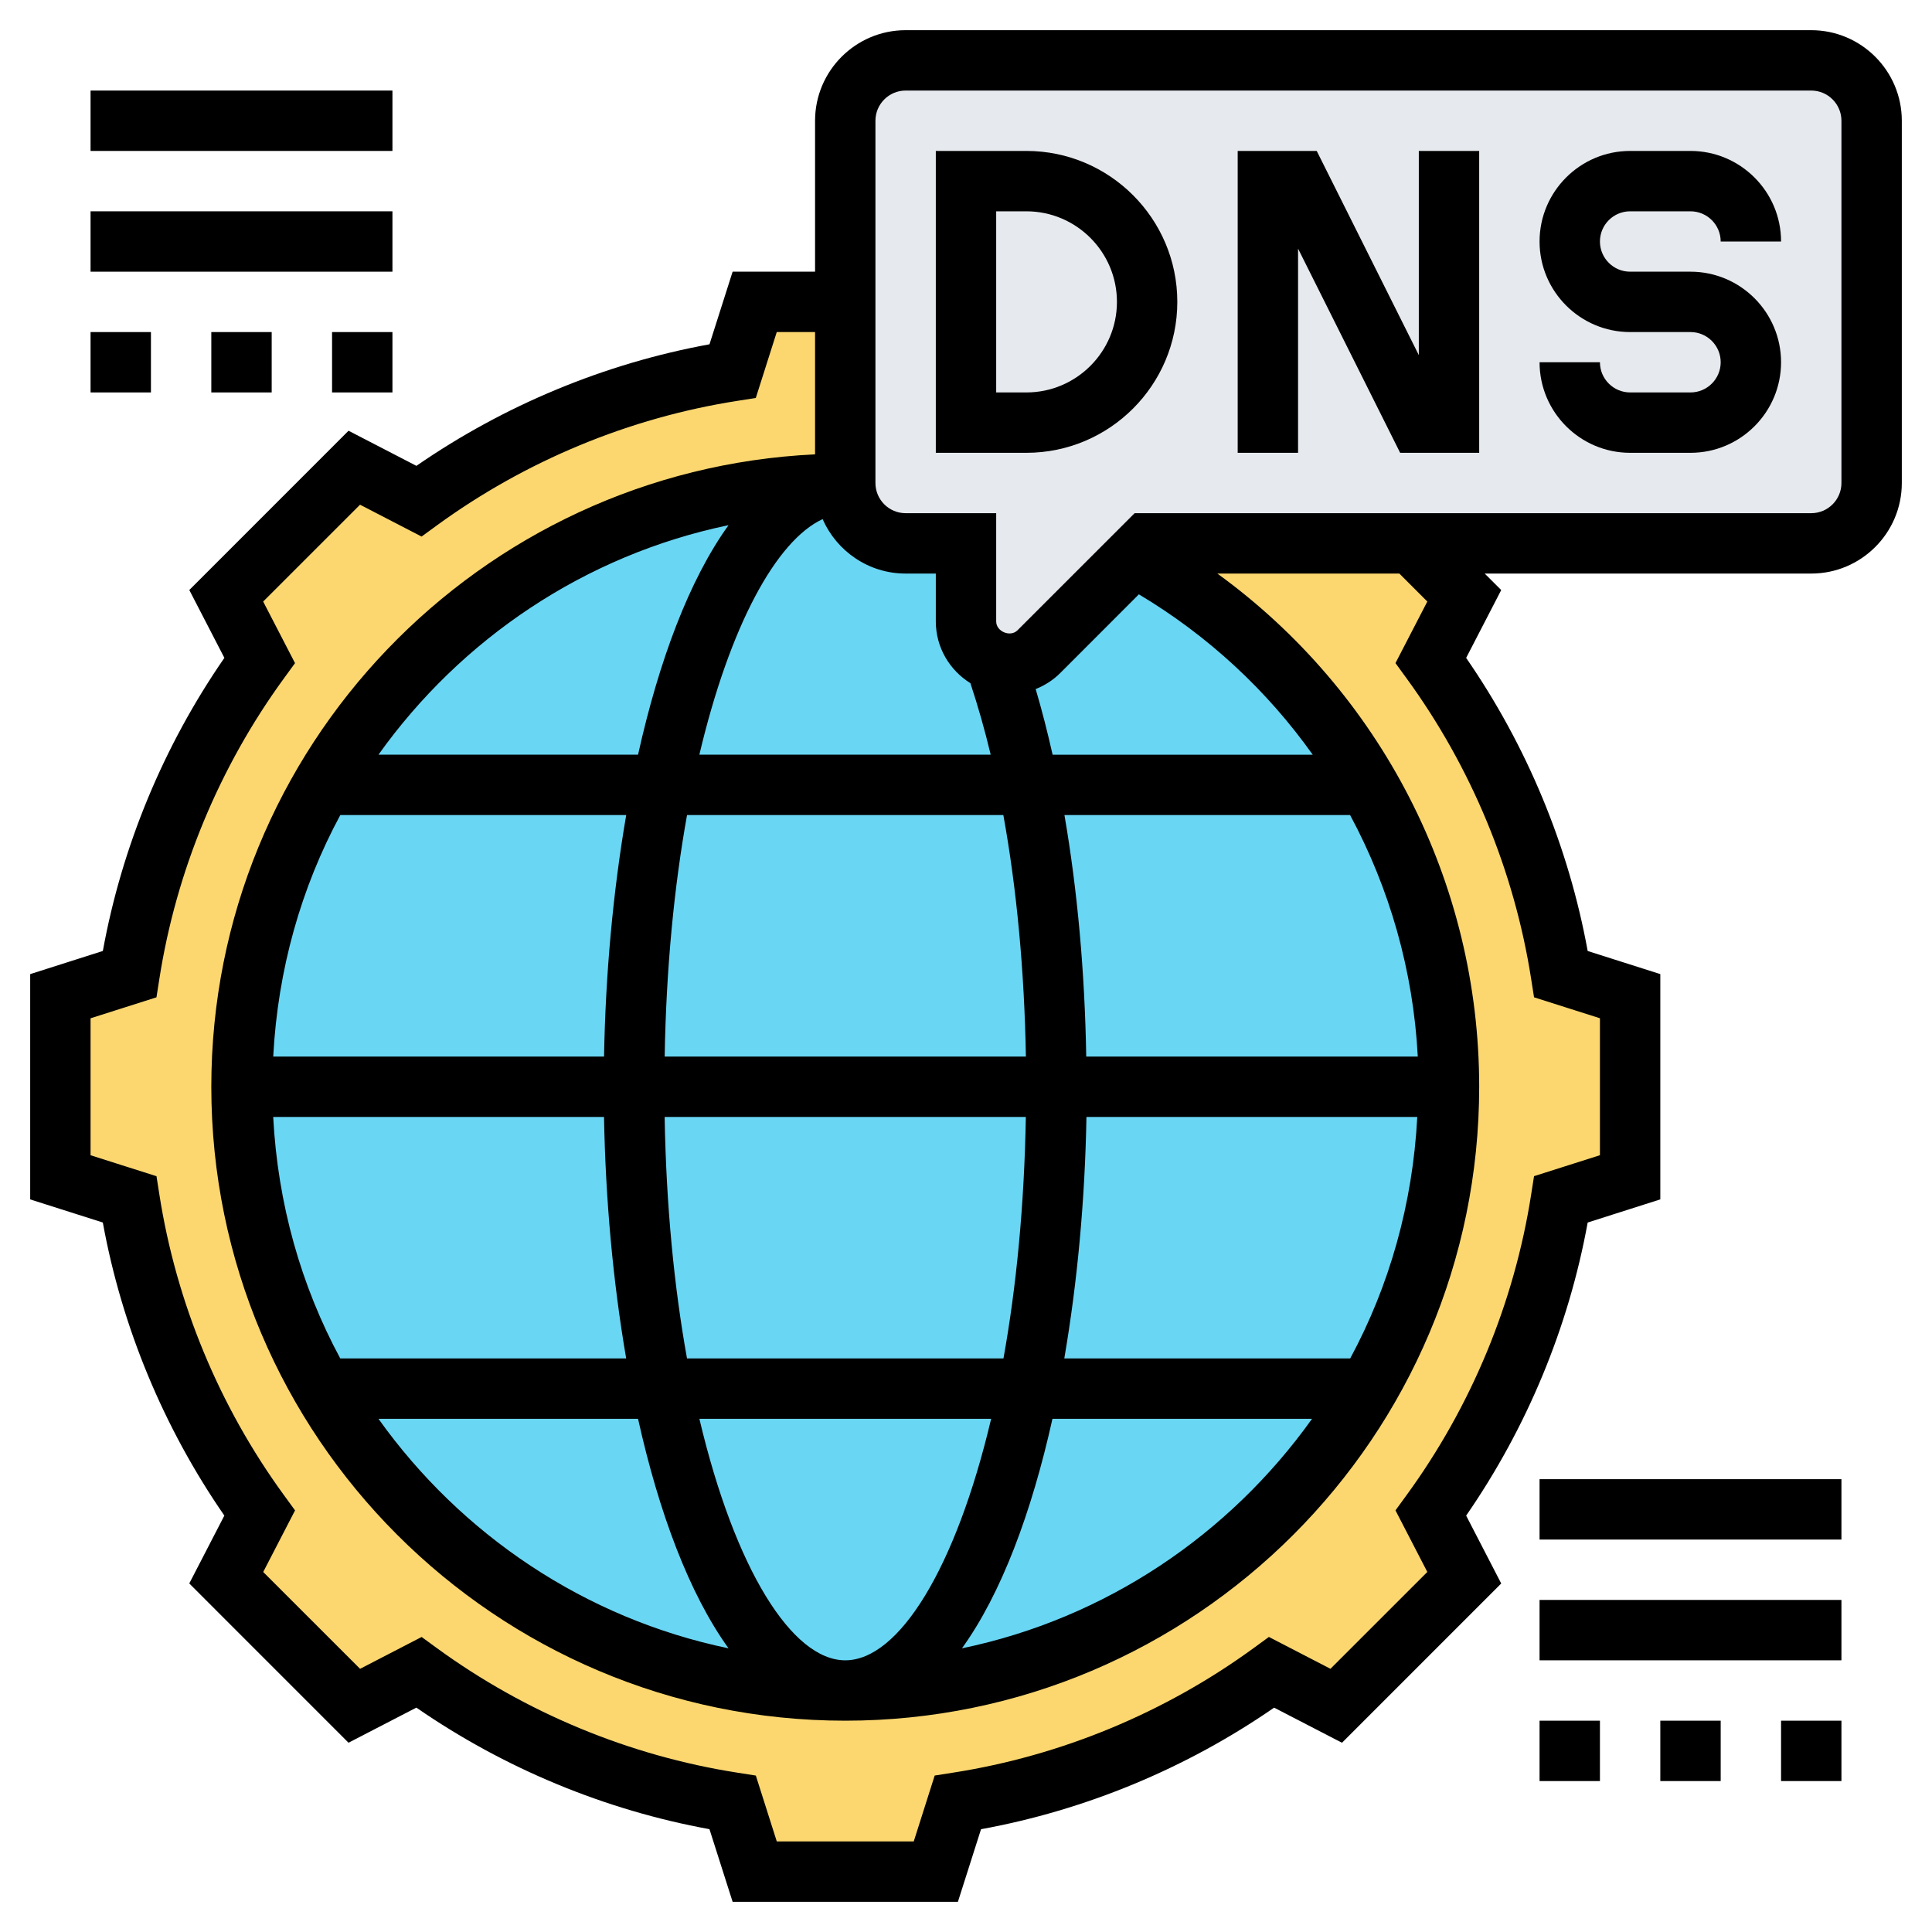
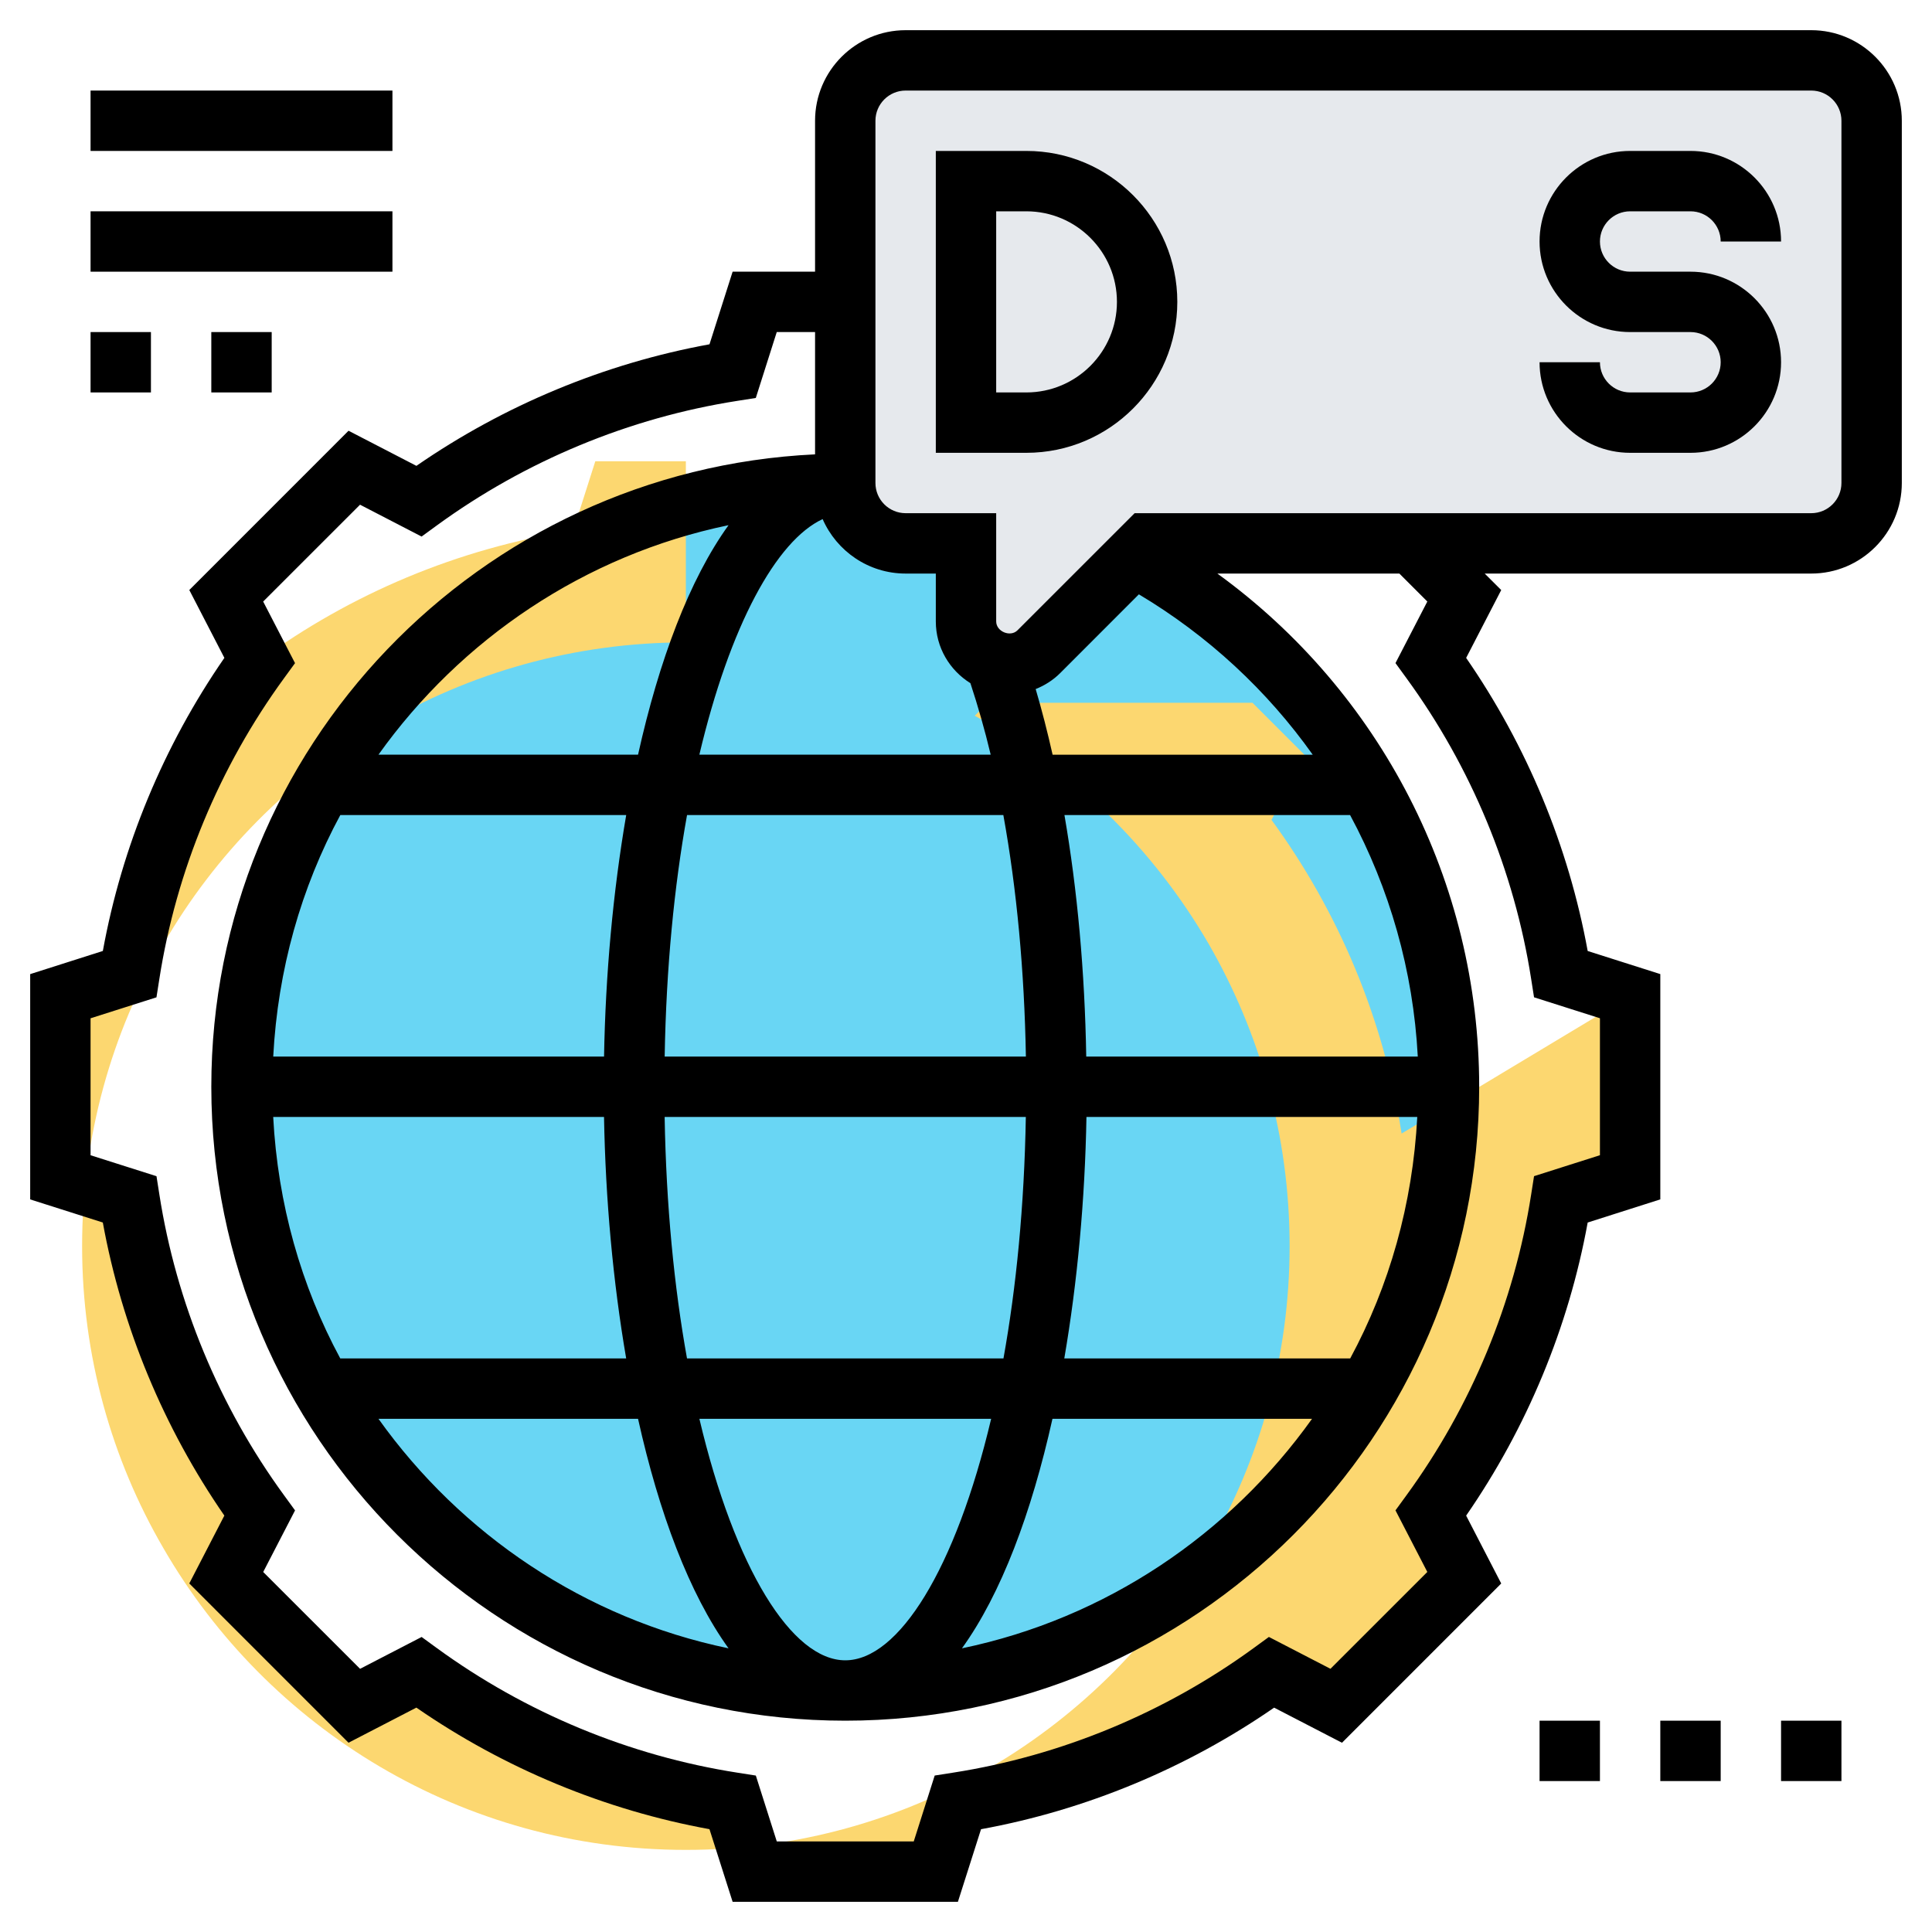
<svg xmlns="http://www.w3.org/2000/svg" id="Layer_5" enable-background="new 0 0 64 64" height="512" viewBox="0 0 64 64" width="512">
  <g>
    <g>
      <g>
        <circle cx="28" cy="36" fill="#69d6f4" r="20" />
      </g>
      <g>
-         <path d="m54 33v6l-2.29.73c-.6 3.84-2.11 7.38-4.31 10.39l1.11 2.14-4.25 4.25-2.14-1.11c-3.01 2.2-6.55 3.71-10.39 4.31l-.73 2.29h-6l-.73-2.29c-3.84-.6-7.38-2.11-10.39-4.31l-2.14 1.11-4.25-4.25 1.11-2.14c-2.2-3.01-3.71-6.55-4.31-10.39l-2.29-.73v-6l2.29-.73c.6-3.84 2.11-7.38 4.31-10.39l-1.11-2.14 4.25-4.25 2.14 1.11c3.01-2.2 6.55-3.71 10.39-4.31l.73-2.29h3v6c-7.4 0-13.86 4.02-17.31 10-1.71 2.94-2.69 6.36-2.69 10s.98 7.06 2.69 10c3.45 5.98 9.91 10 17.31 10s13.86-4.02 17.31-10c1.71-2.94 2.69-6.36 2.69-10 0-3.65-.98-7.06-2.68-10.01-1.84-3.17-4.52-5.8-7.75-7.56l.43-.43h4 4.77l1.74 1.74-1.11 2.14c2.2 3.01 3.71 6.55 4.31 10.39z" fill="#fcd770" />
+         <path d="m54 33v6l-2.29.73c-.6 3.84-2.11 7.38-4.31 10.39l1.11 2.14-4.25 4.25-2.14-1.11c-3.01 2.2-6.55 3.71-10.39 4.31l-.73 2.29h-6l-.73-2.29c-3.84-.6-7.38-2.11-10.39-4.31l-2.14 1.11-4.25-4.25 1.11-2.14c-2.2-3.01-3.71-6.55-4.31-10.39l-2.29-.73v-6l2.29-.73c.6-3.84 2.11-7.38 4.31-10.39c3.01-2.2 6.55-3.71 10.39-4.31l.73-2.29h3v6c-7.4 0-13.86 4.02-17.31 10-1.71 2.94-2.69 6.36-2.69 10s.98 7.06 2.69 10c3.45 5.98 9.91 10 17.31 10s13.86-4.02 17.31-10c1.71-2.94 2.69-6.36 2.69-10 0-3.65-.98-7.06-2.68-10.01-1.84-3.17-4.52-5.8-7.75-7.56l.43-.43h4 4.77l1.74 1.74-1.11 2.14c2.2 3.01 3.71 6.55 4.31 10.39z" fill="#fcd770" />
      </g>
      <g>
        <path d="m60 2h-30c-1.1 0-2 .9-2 2v12c0 1.1.9 2 2 2h2v2.59c0 .62.4 1.15.97 1.33.14.06.28.08.44.08.38 0 .74-.15 1-.41l3.16-3.16.43-.43h22c1.1 0 2-.9 2-2v-12c0-1.1-.9-2-2-2z" fill="#e6e9ed" />
      </g>
    </g>
    <g>
      <path d="m34 5h-3v10h3c2.757 0 5-2.243 5-5s-2.243-5-5-5zm0 8h-1v-6h1c1.654 0 3 1.346 3 3s-1.346 3-3 3z" />
      <path d="m54 7h2c.552 0 1 .449 1 1h2c0-1.654-1.346-3-3-3h-2c-1.654 0-3 1.346-3 3s1.346 3 3 3h2c.552 0 1 .449 1 1s-.448 1-1 1h-2c-.552 0-1-.449-1-1h-2c0 1.654 1.346 3 3 3h2c1.654 0 3-1.346 3-3s-1.346-3-3-3h-2c-.552 0-1-.449-1-1s.448-1 1-1z" />
-       <path d="m47 11.764-3.382-6.764h-2.618v10h2v-6.764l3.382 6.764h2.618v-10h-2z" />
      <path d="m60 1h-30c-1.654 0-3 1.346-3 3v5h-2.731l-.766 2.405c-3.465.632-6.798 2.015-9.709 4.027l-2.248-1.163-5.275 5.276 1.162 2.248c-2.013 2.911-3.396 6.245-4.026 9.709l-2.407.767v7.463l2.406.765c.631 3.465 2.014 6.798 4.026 9.709l-1.162 2.248 5.275 5.276 2.248-1.163c2.911 2.013 6.244 3.395 9.709 4.027l.767 2.406h7.463l.766-2.405c3.465-.632 6.798-2.015 9.709-4.027l2.248 1.163 5.275-5.276-1.162-2.248c2.013-2.911 3.396-6.245 4.026-9.709l2.406-.767v-7.463l-2.406-.765c-.631-3.465-2.014-6.798-4.026-9.709l1.162-2.248-.547-.546h10.817c1.654 0 3-1.346 3-3v-12c0-1.654-1.346-3-3-3zm-27.854 21.631c.246.747.473 1.534.672 2.369h-9.651c1.012-4.28 2.551-7.094 4.084-7.804.464 1.06 1.52 1.804 2.749 1.804h1v1.586c0 .865.461 1.619 1.146 2.045zm5.581-2.943c2.303 1.375 4.252 3.192 5.759 5.313h-8.617c-.17-.755-.356-1.481-.561-2.175.303-.121.583-.299.815-.532zm-26.454 7.312h9.471c-.437 2.542-.686 5.279-.734 8h-10.959c.151-2.88.924-5.597 2.222-8zm1.264-2c2.732-3.829 6.834-6.614 11.597-7.603-1.3 1.803-2.305 4.49-2.998 7.603zm9.481 10c.051-2.949.317-5.645.741-8h10.478c.445 2.454.697 5.17.747 8zm11.964 2c-.051 2.949-.317 5.645-.741 8h-10.483c-.424-2.355-.69-5.051-.741-8zm-13.973 0c.049 2.721.297 5.458.734 8h-9.471c-1.298-2.403-2.071-5.12-2.222-8zm1.127 10c.693 3.113 1.698 5.8 2.998 7.603-4.763-.989-8.865-3.774-11.597-7.603zm2.032 0h9.665c-1.177 4.978-3.067 8-4.832 8s-3.656-3.022-4.833-8zm11.696 0h8.599c-2.732 3.829-6.834 6.614-11.597 7.603 1.3-1.803 2.305-4.49 2.998-7.603zm9.863-2h-9.471c.437-2.542.686-5.279.734-8h10.959c-.151 2.88-.924 5.597-2.222 8zm-8.744-10c-.048-2.813-.294-5.521-.722-8h9.463c1.31 2.435 2.092 5.157 2.242 8zm11.299-15.074-1.055 2.04.364.5c2.145 2.94 3.572 6.385 4.13 9.96l.096.611 2.183.694v4.537l-2.183.694-.096.611c-.558 3.576-1.985 7.02-4.13 9.96l-.364.5 1.055 2.04-3.209 3.208-2.039-1.055-.499.364c-2.941 2.145-6.385 3.573-9.961 4.131l-.611.096-.694 2.183h-4.537l-.694-2.182-.611-.096c-3.576-.558-7.02-1.986-9.961-4.131l-.499-.364-2.039 1.055-3.209-3.208 1.055-2.04-.364-.5c-2.145-2.94-3.572-6.385-4.13-9.96l-.096-.611-2.184-.694v-4.537l2.183-.694.096-.611c.558-3.576 1.985-7.02 4.13-9.96l.364-.5-1.055-2.04 3.209-3.208 2.039 1.055.499-.364c2.941-2.145 6.385-3.573 9.961-4.131l.611-.096.694-2.183h1.269v4.051c-11.113.527-20 9.707-20 20.949 0 11.58 9.421 21 21 21s21-9.42 21-21c0-6.785-3.267-13.078-8.673-17h6.029zm13.718-3.926c0 .551-.448 1-1 1h-22.414l-3.88 3.879c-.235.237-.706.044-.706-.293v-3.586h-3c-.552 0-1-.449-1-1v-12c0-.551.448-1 1-1h30c.552 0 1 .449 1 1z" />
-       <path d="m51 49h10v2h-10z" />
-       <path d="m51 53h10v2h-10z" />
      <path d="m51 57h2v2h-2z" />
      <path d="m55 57h2v2h-2z" />
      <path d="m59 57h2v2h-2z" />
      <path d="m3 3h10v2h-10z" />
      <path d="m3 7h10v2h-10z" />
      <path d="m3 11h2v2h-2z" />
      <path d="m7 11h2v2h-2z" />
-       <path d="m11 11h2v2h-2z" />
    </g>
  </g>
</svg>